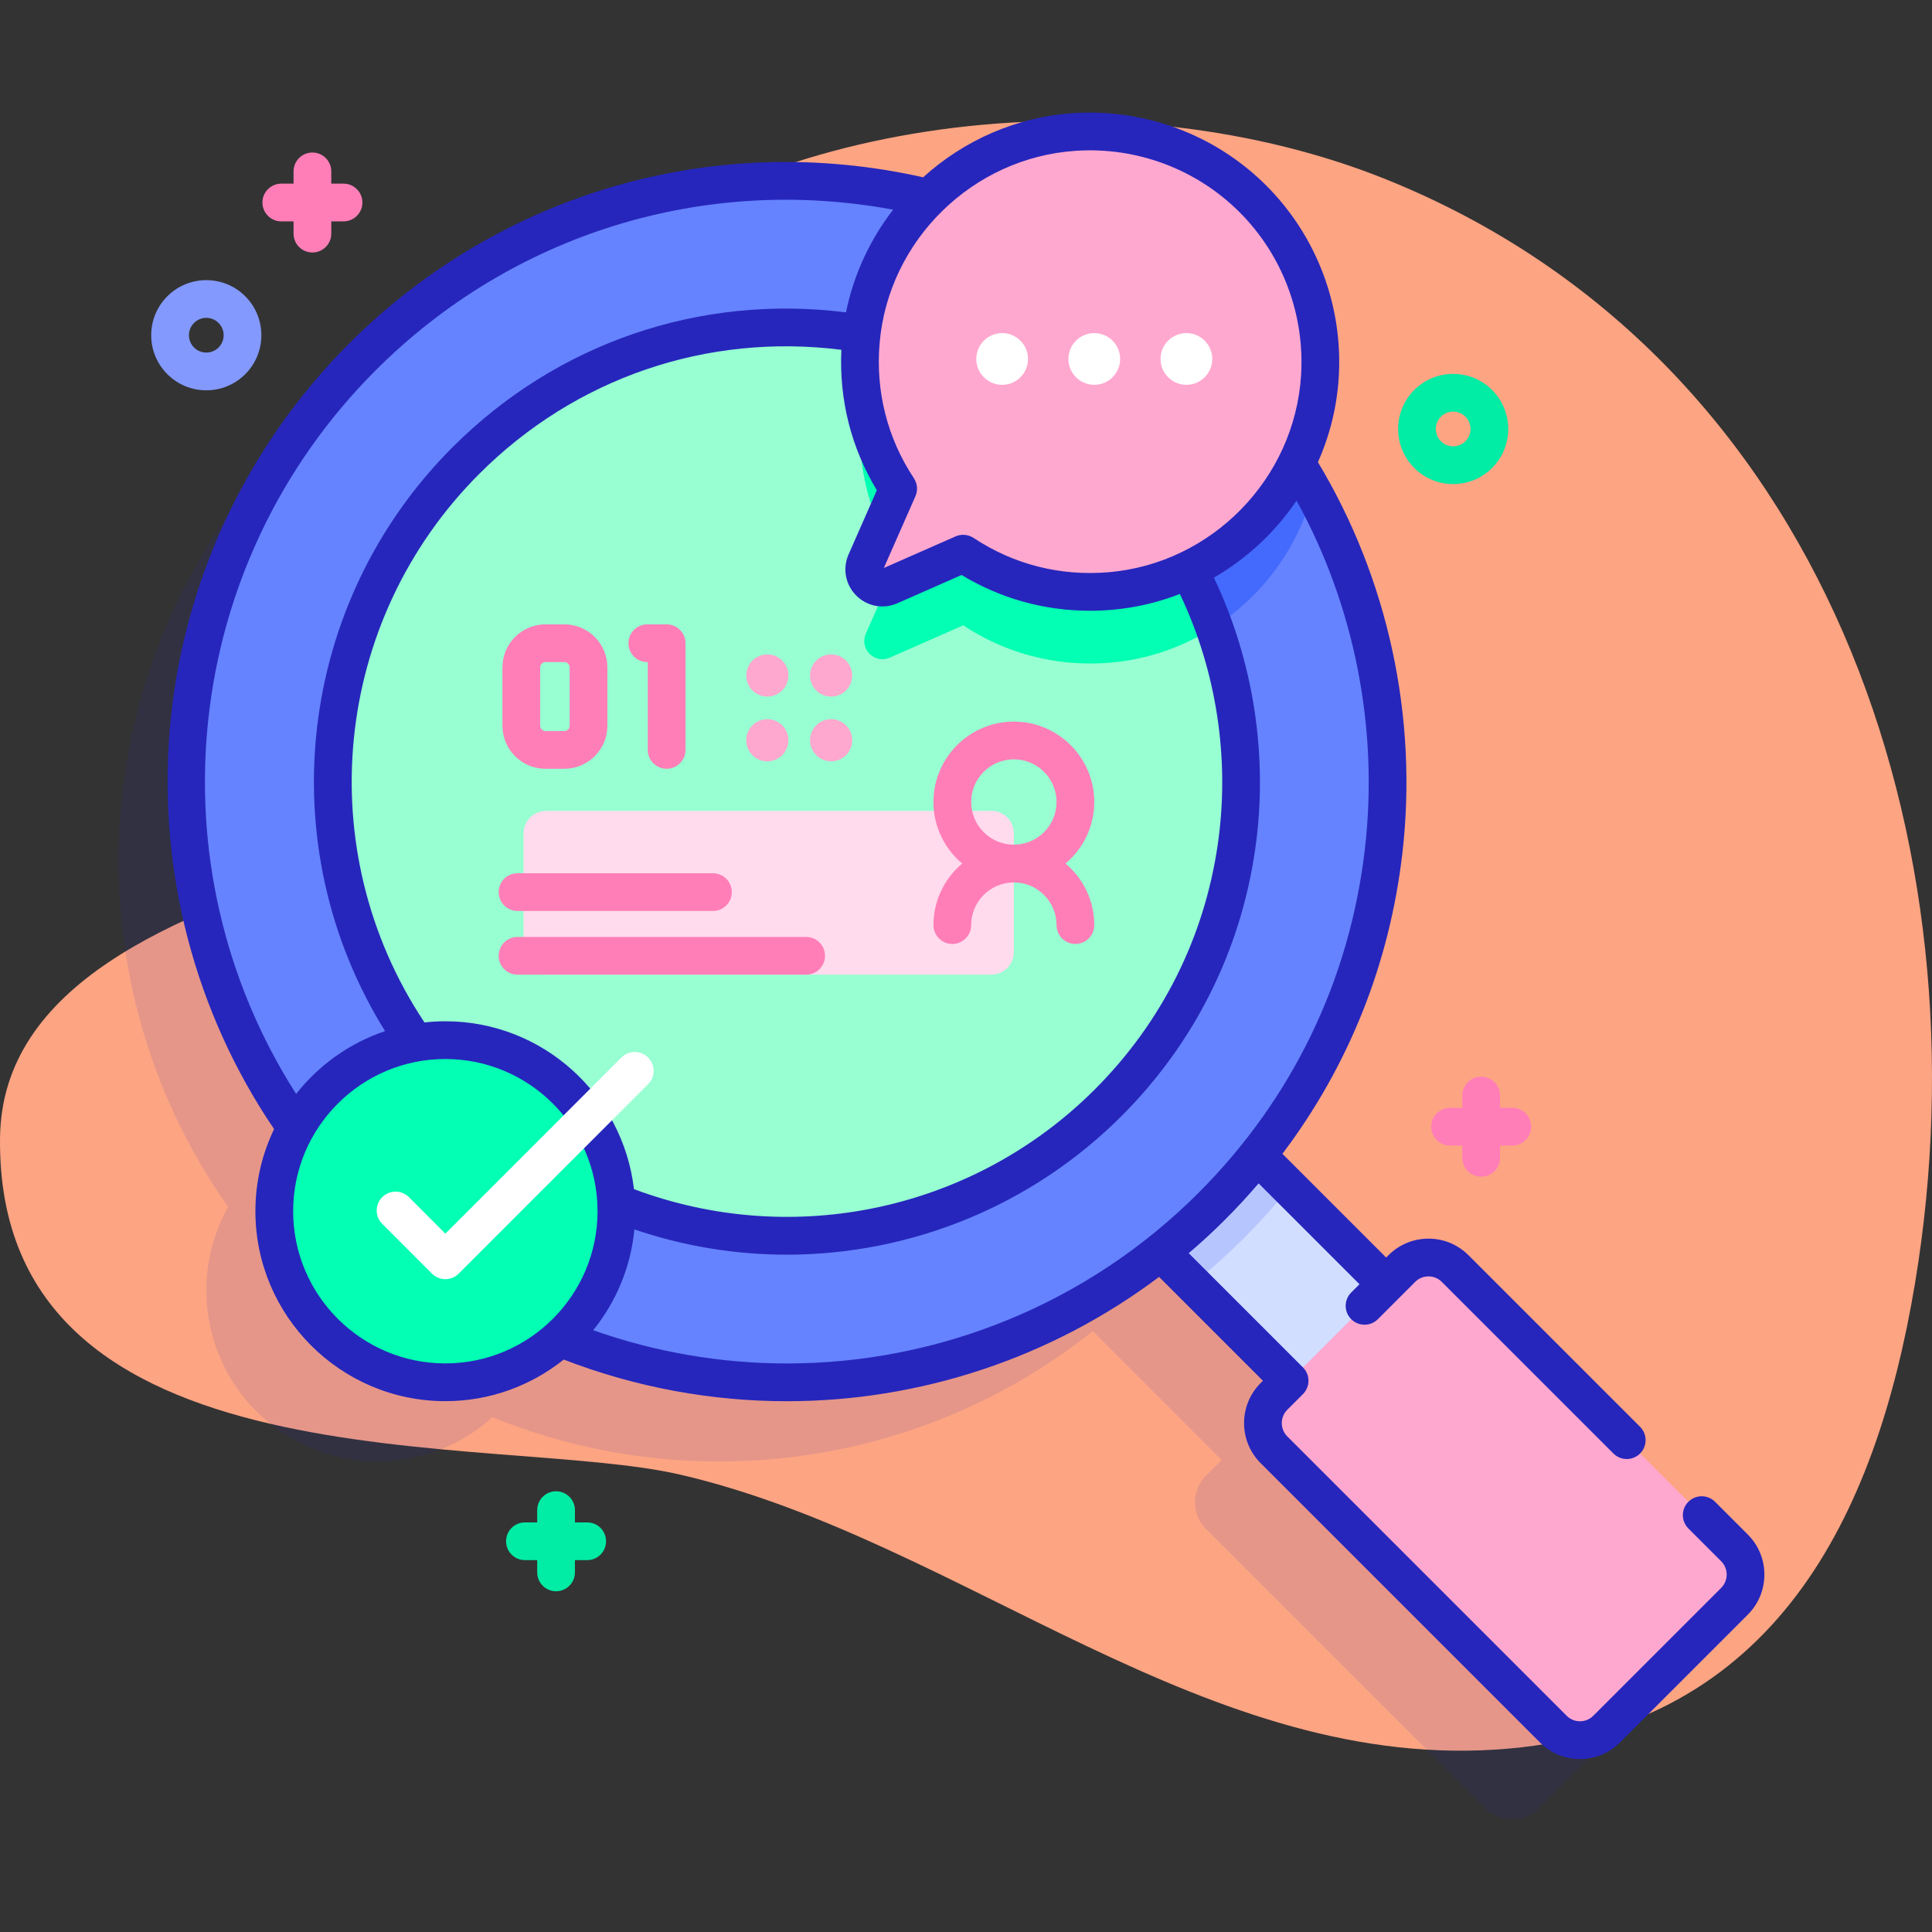
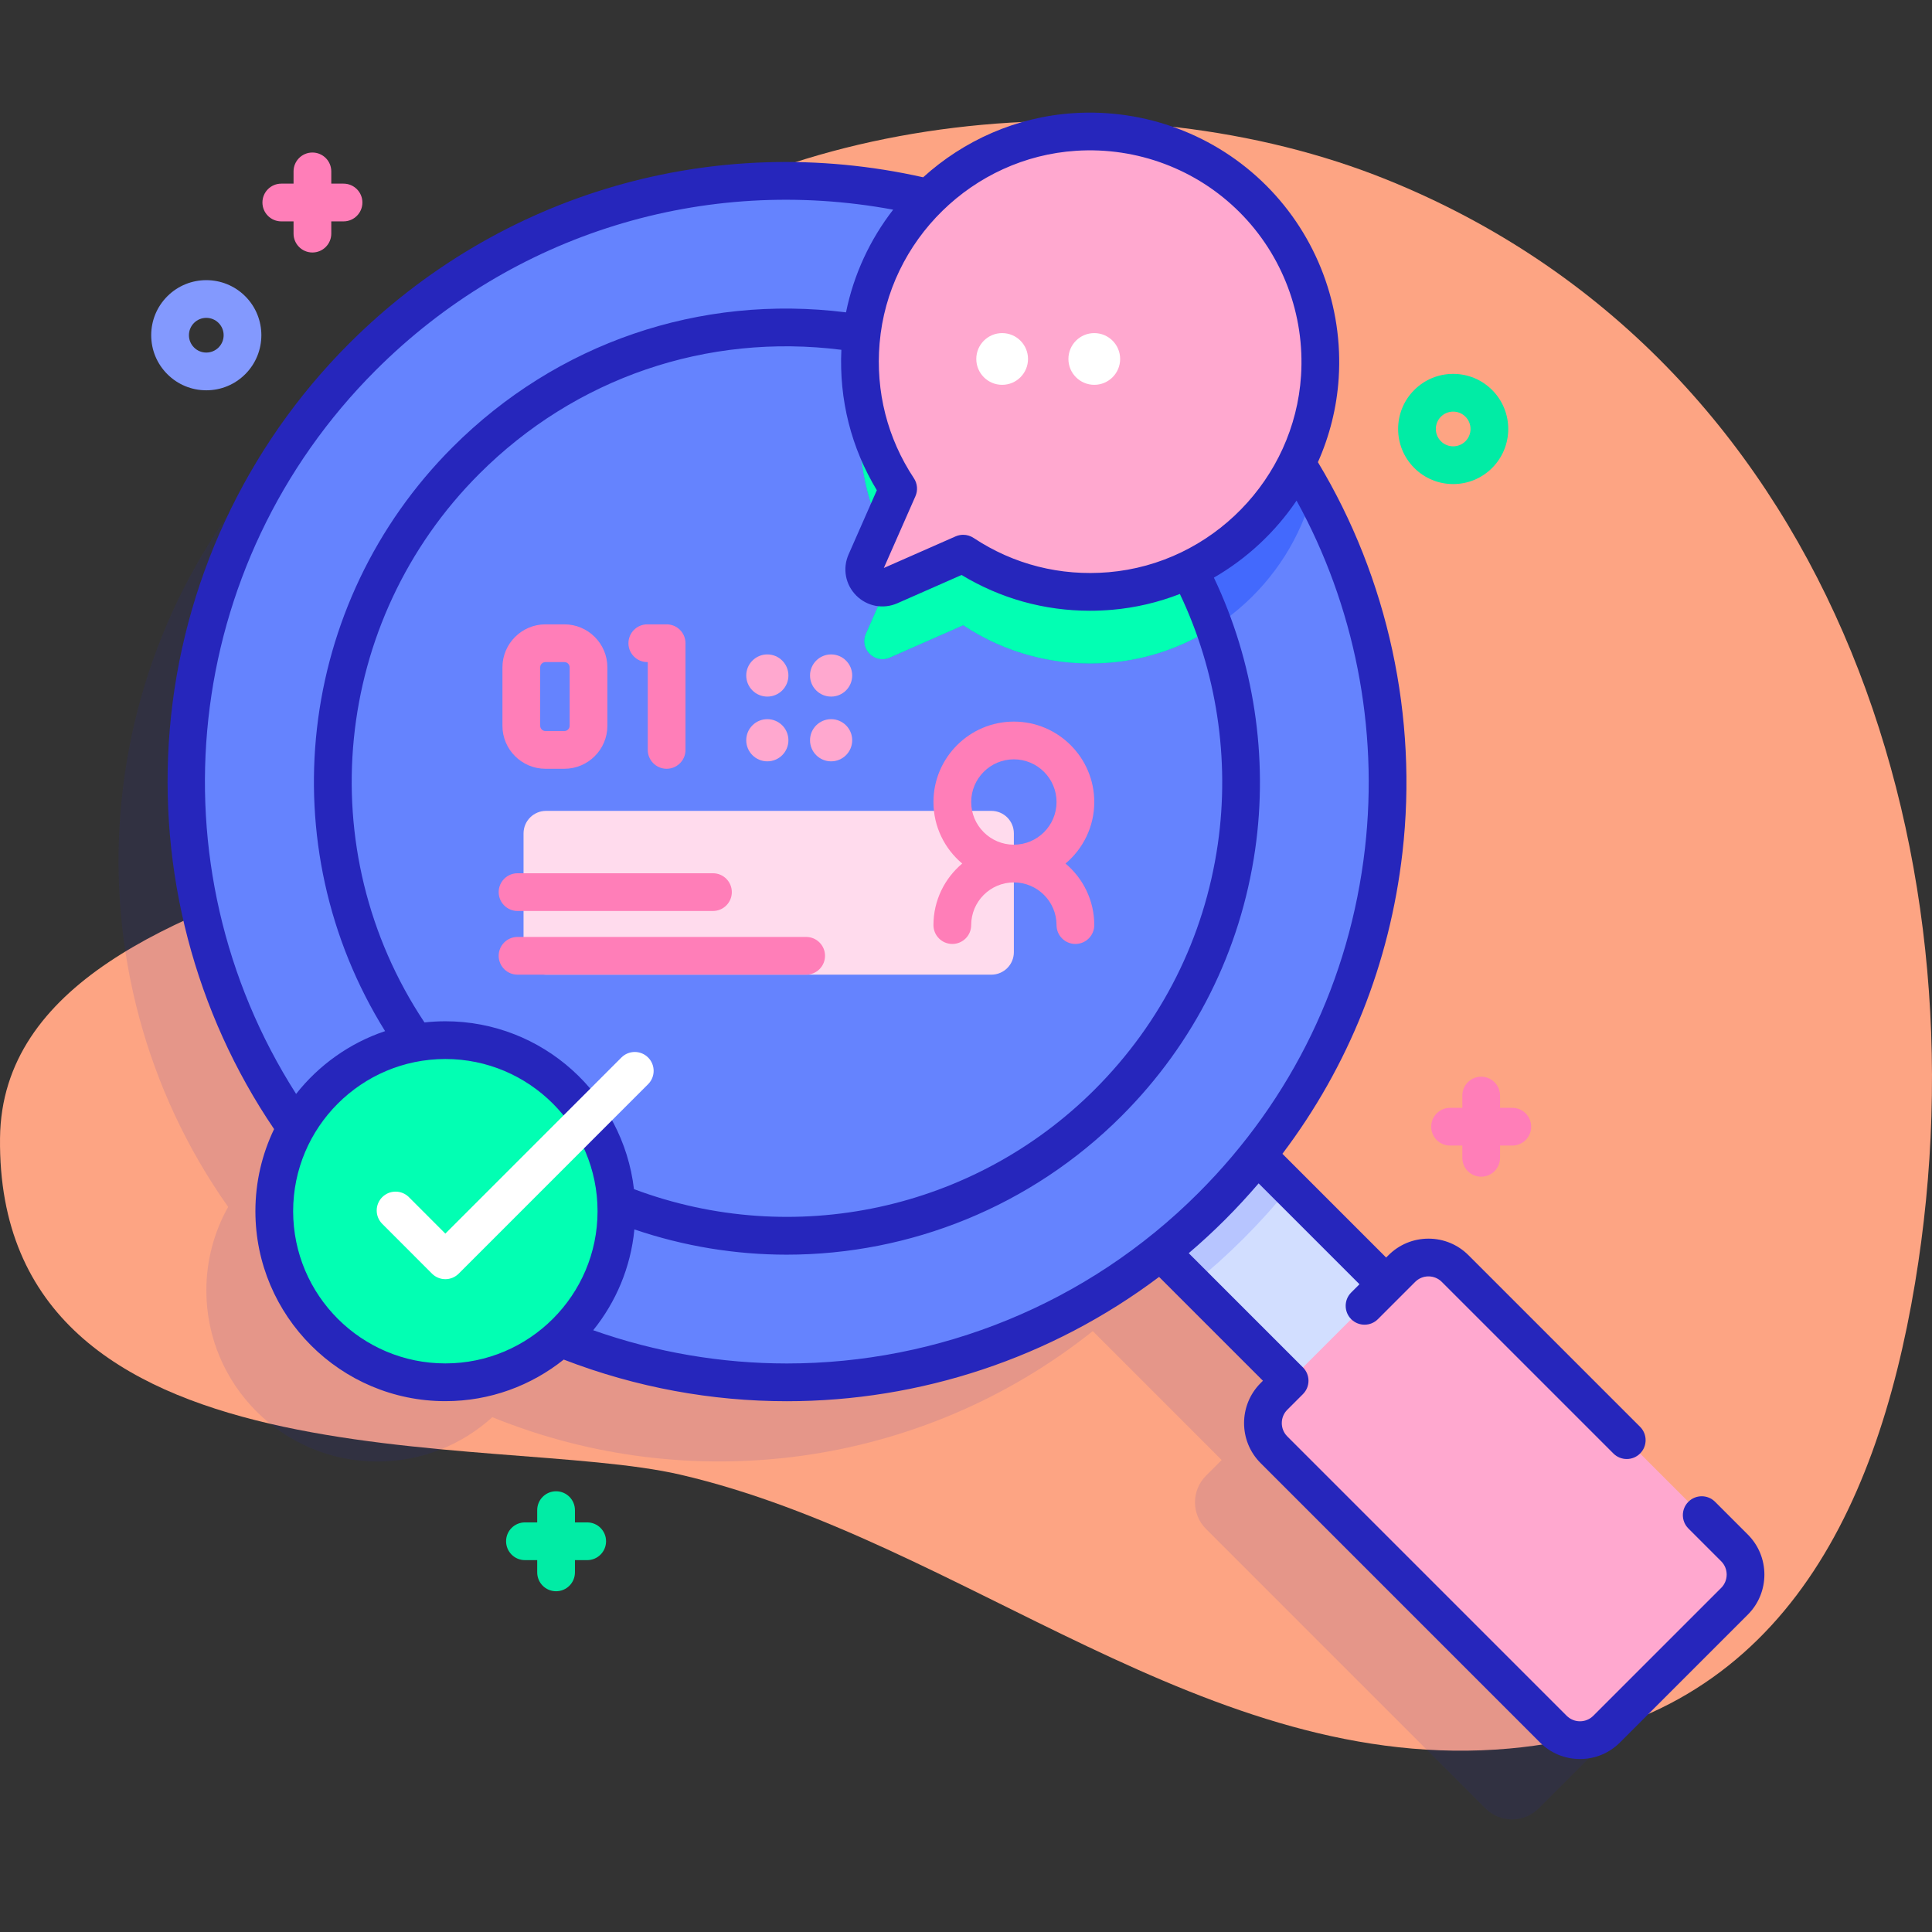
<svg xmlns="http://www.w3.org/2000/svg" id="Capa_1" enable-background="new 0 0 512 512" height="512" viewBox="0 0 512 512" width="512">
  <rect x="0" y="0" width="512" height="512" fill="#333333" stroke="none" />
  <linearGradient id="SVGID_1_" gradientUnits="userSpaceOnUse" x1="253.454" x2="259.451" y1="510.485" y2="2.682">
    <stop offset=".011" stop-color="#dcfdee" />
    <stop offset=".381" stop-color="#e8f1ee" />
    <stop offset="1" stop-color="#ffdbed" />
  </linearGradient>
  <path d="m367.602 47.645c-68.759-27.81-164.519-18.632-217.922 29.019-37.707 33.645-8.934 43.684 15.8 106.316 17.901 45.33-164.545 37.042-165.473 118.573-1.073 94.257 131.322 77.894 180.254 89.242 74.814 17.35 139.543 79.805 219.771 72.582 69.844-6.288 97.063-60.73 107.479-123.379 19.405-116.717-23.529-245.283-139.909-292.353z" fill="#fda483" />
  <path d="m441.662 431.212-74.031-74.031c-3.904-3.904-10.233-3.904-14.137 0l-4.147 4.147-34.163-34.163c49.779-62.485 45.765-153.739-12.066-211.569-62.157-62.157-162.934-62.157-225.091 0-55.608 55.609-61.457 142.125-17.565 204.248-3.673 6.549-5.777 14.097-5.777 22.14 0 25.038 20.297 45.335 45.335 45.335 11.724 0 22.408-4.451 30.456-11.754 52.189 21.249 113.367 13.639 159.121-22.812l34.163 34.163-4.147 4.147c-3.904 3.904-3.904 10.233 0 14.137l74.031 74.031c3.904 3.904 10.233 3.904 14.137 0l33.881-33.881c3.904-3.905 3.904-10.235 0-14.138z" fill="#2626bc" opacity=".11" />
  <path d="m317.798 296.849h36.186v75.221h-36.186z" fill="#d2deff" transform="matrix(.707 -.707 .707 .707 -138.118 335.472)" />
  <path d="m322.091 295.071 19.629 19.629c-3.753 4.658-7.796 9.154-12.115 13.472s-8.814 8.362-13.472 12.115l-19.629-19.629z" fill="#b7c5ff" />
  <path d="m459.662 424.348-33.881 33.881c-3.904 3.904-10.233 3.904-14.137 0l-74.031-74.031c-3.904-3.904-3.904-10.233 0-14.137l33.881-33.881c3.904-3.904 10.233-3.904 14.137 0l74.031 74.031c3.904 3.905 3.904 10.234 0 14.137z" fill="#ffa8cf" />
  <circle cx="208.574" cy="207.141" fill="#6583fe" r="159.163" />
  <path d="m347.95 130.191c-6.387 24.491-27.799 43.223-53.729 45.422-14.454 1.229-27.959-2.599-38.965-9.896l-19.462 8.567c-4.008 1.769-8.107-2.329-6.338-6.338l8.567-19.463c-7.297-11.006-11.126-24.51-9.896-38.965 1.949-23.031 16.953-42.494 37.435-51.03 20.252 7.747 39.235 19.782 55.559 36.106 10.825 10.826 19.771 22.832 26.829 35.597z" fill="#4369fd" />
-   <circle cx="208.574" cy="207.141" fill="#97ffd2" r="120.347" />
  <path d="m321.77 166.197c-8.097 5.208-17.483 8.567-27.549 9.416-14.454 1.229-27.959-2.599-38.965-9.896l-19.462 8.567c-4.008 1.769-8.107-2.329-6.338-6.338l8.567-19.463c-7.297-11.006-11.126-24.51-9.896-38.965.61-7.127 2.459-13.915 5.348-20.132 22.062 4.638 43.063 15.524 60.197 32.657 12.914 12.916 22.28 28.04 28.098 44.154z" fill="#02ffb3" />
  <path d="m349.78 99.863c2.361-36.86-28.035-67.256-64.895-64.895-29.847 1.912-54.232 25.755-56.762 55.556-1.227 14.455 2.603 27.962 9.898 38.971l-8.567 19.456c-1.769 4.018 2.325 8.112 6.343 6.343l19.456-8.567c11.009 7.296 24.516 11.125 38.971 9.898 29.801-2.531 53.644-26.916 55.556-56.762z" fill="#ffa8cf" />
  <circle cx="265.581" cy="95.129" fill="#fff" r="6.854" />
  <circle cx="289.995" cy="95.129" fill="#fff" r="6.854" />
-   <circle cx="314.41" cy="95.129" fill="#fff" r="6.854" />
  <circle cx="118.021" cy="320.984" fill="#02ffb3" r="45.335" />
  <path d="m144.708 258.296h118.012c3.294 0 5.964-2.67 5.964-5.964v-31.476c0-3.294-2.67-5.964-5.964-5.964h-118.012c-3.294 0-5.964 2.67-5.964 5.964v31.476c-.001 3.294 2.67 5.964 5.964 5.964z" fill="#ffdbed" />
  <path d="m188.942 241.419h-51.789c-2.761 0-4.998-2.238-4.998-4.998s2.237-4.998 4.998-4.998h51.789c2.761 0 4.998 2.238 4.998 4.998s-2.237 4.998-4.998 4.998z" fill="#ff7eb8" />
  <path d="m213.642 258.296h-76.49c-2.761 0-4.998-2.238-4.998-4.998s2.237-4.998 4.998-4.998h76.49c2.761 0 4.998 2.238 4.998 4.998s-2.237 4.998-4.998 4.998z" fill="#ff7eb8" />
  <g fill="#ffa8cf">
    <circle cx="203.35" cy="179.017" r="5.588" />
    <circle cx="220.254" cy="179.017" r="5.588" />
    <circle cx="203.35" cy="196.175" r="5.588" />
    <circle cx="220.254" cy="196.175" r="5.588" />
  </g>
  <path d="m54.67 103.434c-3.899 0-7.566-1.519-10.323-4.276-2.757-2.756-4.275-6.423-4.275-10.322s1.519-7.566 4.276-10.323c5.691-5.691 14.952-5.692 20.646-.001 5.692 5.693 5.691 14.955 0 20.646-2.758 2.757-6.425 4.276-10.324 4.276zm0-19.197c-1.178 0-2.355.448-3.252 1.345-.868.869-1.347 2.024-1.347 3.253s.479 2.383 1.347 3.251c.869.869 2.023 1.348 3.252 1.348s2.384-.479 3.253-1.347c1.793-1.793 1.792-4.711-.001-6.505-.897-.896-2.074-1.345-3.252-1.345z" fill="#8399fe" />
  <path d="m385.109 128.282c-3.899 0-7.566-1.519-10.323-4.276-5.691-5.692-5.691-14.953-.001-20.646 2.758-2.758 6.425-4.276 10.324-4.276s7.566 1.519 10.323 4.276c5.691 5.691 5.691 14.954-.001 20.646h.001c-.001 0-.001 0-.001 0-2.756 2.758-6.422 4.276-10.322 4.276zm0-19.198c-1.229 0-2.384.479-3.253 1.347-1.792 1.793-1.792 4.712.001 6.505.868.868 2.023 1.347 3.252 1.347s2.383-.479 3.251-1.347h.001c1.793-1.794 1.793-4.711 0-6.505-.869-.869-2.023-1.347-3.252-1.347z" fill="#01eca5" />
  <path d="m91.041 48.667h-3.247v-3.247c0-2.762-2.238-5-5-5s-5 2.238-5 5v3.247h-3.247c-2.762 0-5 2.238-5 5s2.238 5 5 5h3.247v3.246c0 2.762 2.238 5 5 5s5-2.238 5-5v-3.246h3.247c2.762 0 5-2.238 5-5s-2.238-5-5-5z" fill="#ff7eb8" />
  <path d="m400.776 293.588h-3.247v-3.247c0-2.762-2.238-5-5-5s-5 2.238-5 5v3.247h-3.247c-2.762 0-5 2.238-5 5s2.238 5 5 5h3.247v3.246c0 2.762 2.238 5 5 5s5-2.238 5-5v-3.246h3.247c2.762 0 5-2.238 5-5s-2.238-5-5-5z" fill="#ff7eb8" />
  <path d="m155.612 403.451h-3.247v-3.247c0-2.762-2.238-5-5-5s-5 2.238-5 5v3.247h-3.247c-2.762 0-5 2.238-5 5s2.238 5 5 5h3.247v3.247c0 2.762 2.238 5 5 5s5-2.238 5-5v-3.247h3.247c2.762 0 5-2.238 5-5s-2.238-5-5-5z" fill="#01eca5" />
  <path d="m463.197 406.677-8.688-8.688c-1.951-1.953-5.119-1.953-7.07 0-1.953 1.952-1.953 5.118 0 7.07l8.688 8.688c1.947 1.948 1.947 5.118 0 7.066l-33.883 33.881c-.943.943-2.197 1.463-3.532 1.463-1.334 0-2.588-.52-3.532-1.463l-74.031-74.03c-1.947-1.948-1.947-5.118 0-7.065l4.15-4.149c.938-.938 1.465-2.21 1.465-3.536s-.526-2.598-1.465-3.535l-30.272-30.272c3.305-2.818 6.52-5.776 9.628-8.883 3.109-3.109 6.07-6.319 8.894-9.618l26.726 26.727-2.192 2.192c-1.953 1.952-1.953 5.118 0 7.07 1.951 1.953 5.119 1.953 7.07 0l9.878-9.877c.943-.943 2.197-1.463 3.532-1.463 1.334 0 2.588.52 3.532 1.463l45.474 45.473c.976.977 2.256 1.465 3.535 1.465s2.56-.488 3.535-1.465c1.953-1.952 1.953-5.118 0-7.07l-45.473-45.473c-2.832-2.833-6.599-4.393-10.604-4.393-4.006 0-7.772 1.56-10.604 4.393l-.615.615-27.492-27.493c17.536-23.203 28.434-50.404 31.808-79.807 4.124-35.939-3.831-72.676-22.399-103.482 3.078-6.913 5.004-14.428 5.508-22.298 1.217-19.002-5.778-37.594-19.193-51.009-13.414-13.415-32.015-20.407-51.011-19.195-15.242.977-29.171 7.258-39.92 17.003-55.288-12.405-112.105 4.032-152.153 44.08-27.416 27.415-44.288 63.76-47.51 102.34-3.127 37.439 6.693 74.929 27.656 105.817-3.174 6.591-4.954 13.974-4.954 21.766 0 27.755 22.58 50.336 50.335 50.336 11.859 0 22.765-4.132 31.377-11.019 19.225 7.419 39.257 11.035 59.122 11.035 35.25 0 69.958-11.368 98.652-32.943l27.521 27.521-.615.614c-5.846 5.848-5.846 15.361.001 21.207l74.03 74.03c2.832 2.833 6.599 4.393 10.604 4.393 4.006 0 7.772-1.56 10.604-4.393l33.883-33.881c5.847-5.849 5.847-15.363 0-21.208zm-177.992-366.719c16.141-1.045 31.918 4.902 43.301 16.286 11.383 11.383 17.318 27.164 16.284 43.299-1.754 27.383-23.674 49.78-50.988 52.1-12.805 1.09-25.18-2.055-35.787-9.084-.832-.551-1.794-.832-2.762-.832-.684 0-1.37.14-2.015.424l-19.012 8.37 8.371-19.011c.686-1.558.532-3.357-.408-4.776-7.029-10.609-10.171-22.984-9.083-35.786 2.319-27.315 24.717-49.236 52.099-50.99zm-117.201 275.173c-2.91-25.006-24.209-44.483-49.984-44.483-1.869 0-3.712.111-5.529.31-30.366-45.593-24.388-106.471 14.52-145.379 25.45-25.45 60.318-37.361 95.96-32.877-.622 13.217 2.602 25.981 9.401 37.216l-7.493 17.018c-1.644 3.732-.842 8.009 2.042 10.893 2.884 2.883 7.16 3.688 10.892 2.041l17.017-7.493c10.323 6.248 21.938 9.479 34.014 9.479 1.924 0 3.861-.082 5.805-.247 6.299-.535 12.349-1.987 18.031-4.199 9.731 20.417 13.301 43.785 10.053 66.296-3.574 24.772-14.846 47.249-32.596 65-32.023 32.019-79.811 42.3-122.133 26.425zm-68.441-217c36.221-36.22 87.058-51.866 137.138-42.566-6.103 7.87-10.464 17.139-12.497 27.215-38.722-4.859-76.609 8.074-104.264 35.729-41.363 41.362-48.498 105.588-17.89 154.752-9.4 3.154-17.566 9.008-23.579 16.642-38.744-60.684-30.312-140.367 21.092-191.772zm-21.877 222.852c0-22.241 18.094-40.335 40.335-40.335s40.335 18.094 40.335 40.335-18.094 40.336-40.335 40.336-40.335-18.094-40.335-40.336zm79.522 31.542c6.016-7.459 9.951-16.66 10.912-26.719 13.207 4.499 26.843 6.695 40.383 6.694 32.668-.001 64.75-12.77 88.705-36.726 19.29-19.289 31.538-43.717 35.423-70.643 3.529-24.461-.356-49.859-10.938-72.053 8.752-5.055 16.258-12.061 21.908-20.406 15.351 27.848 21.778 60.329 18.127 92.149-4.002 34.872-19.267 66.454-44.143 91.331-29.487 29.486-68.9 45.185-109.063 45.182-17.209-.001-34.558-2.895-51.314-8.809z" fill="#2626bc" />
  <path d="m118.021 338.994c-1.327 0-2.6-.527-3.537-1.466l-13.19-13.2c-1.951-1.953-1.95-5.119.003-7.071s5.118-1.952 7.071.003l9.654 9.661 46.662-46.672c1.953-1.953 5.118-1.952 7.071-.001 1.953 1.952 1.953 5.118.001 7.071l-50.199 50.21c-.938.938-2.21 1.465-3.536 1.465z" fill="#fff" />
  <path d="m282.371 228.85c4.654-3.912 7.622-9.768 7.622-16.309 0-11.75-9.56-21.309-21.31-21.309s-21.309 9.559-21.309 21.309c0 6.541 2.968 12.397 7.621 16.309-4.653 3.912-7.621 9.768-7.621 16.309 0 2.762 2.238 5 5 5s5-2.238 5-5c0-6.235 5.073-11.309 11.309-11.309s11.31 5.073 11.31 11.309c0 2.762 2.238 5 5 5s5-2.238 5-5c0-6.541-2.968-12.397-7.622-16.309zm-24.996-16.309c0-6.235 5.073-11.309 11.309-11.309s11.31 5.073 11.31 11.309-5.073 11.31-11.31 11.31c-6.236 0-11.309-5.074-11.309-11.31z" fill="#ff7eb8" />
  <path d="m149.563 203.733h-5.014c-6.284 0-11.397-5.113-11.397-11.397v-15.478c0-6.284 5.113-11.397 11.397-11.397h5.014c6.285 0 11.398 5.113 11.398 11.397v15.478c.001 6.284-5.112 11.397-11.398 11.397zm-5.013-28.272c-.771 0-1.397.627-1.397 1.397v15.478c0 .771.627 1.397 1.397 1.397h5.014c.771 0 1.398-.627 1.398-1.397v-15.478c0-.771-.627-1.397-1.398-1.397z" fill="#ff7eb8" />
  <path d="m176.665 203.733c-2.762 0-5-2.238-5-5v-23.272h-.12c-2.762 0-5-2.238-5-5s2.238-5 5-5h5.12c2.762 0 5 2.238 5 5v28.272c0 2.762-2.238 5-5 5z" fill="#ff7eb8" />
</svg>